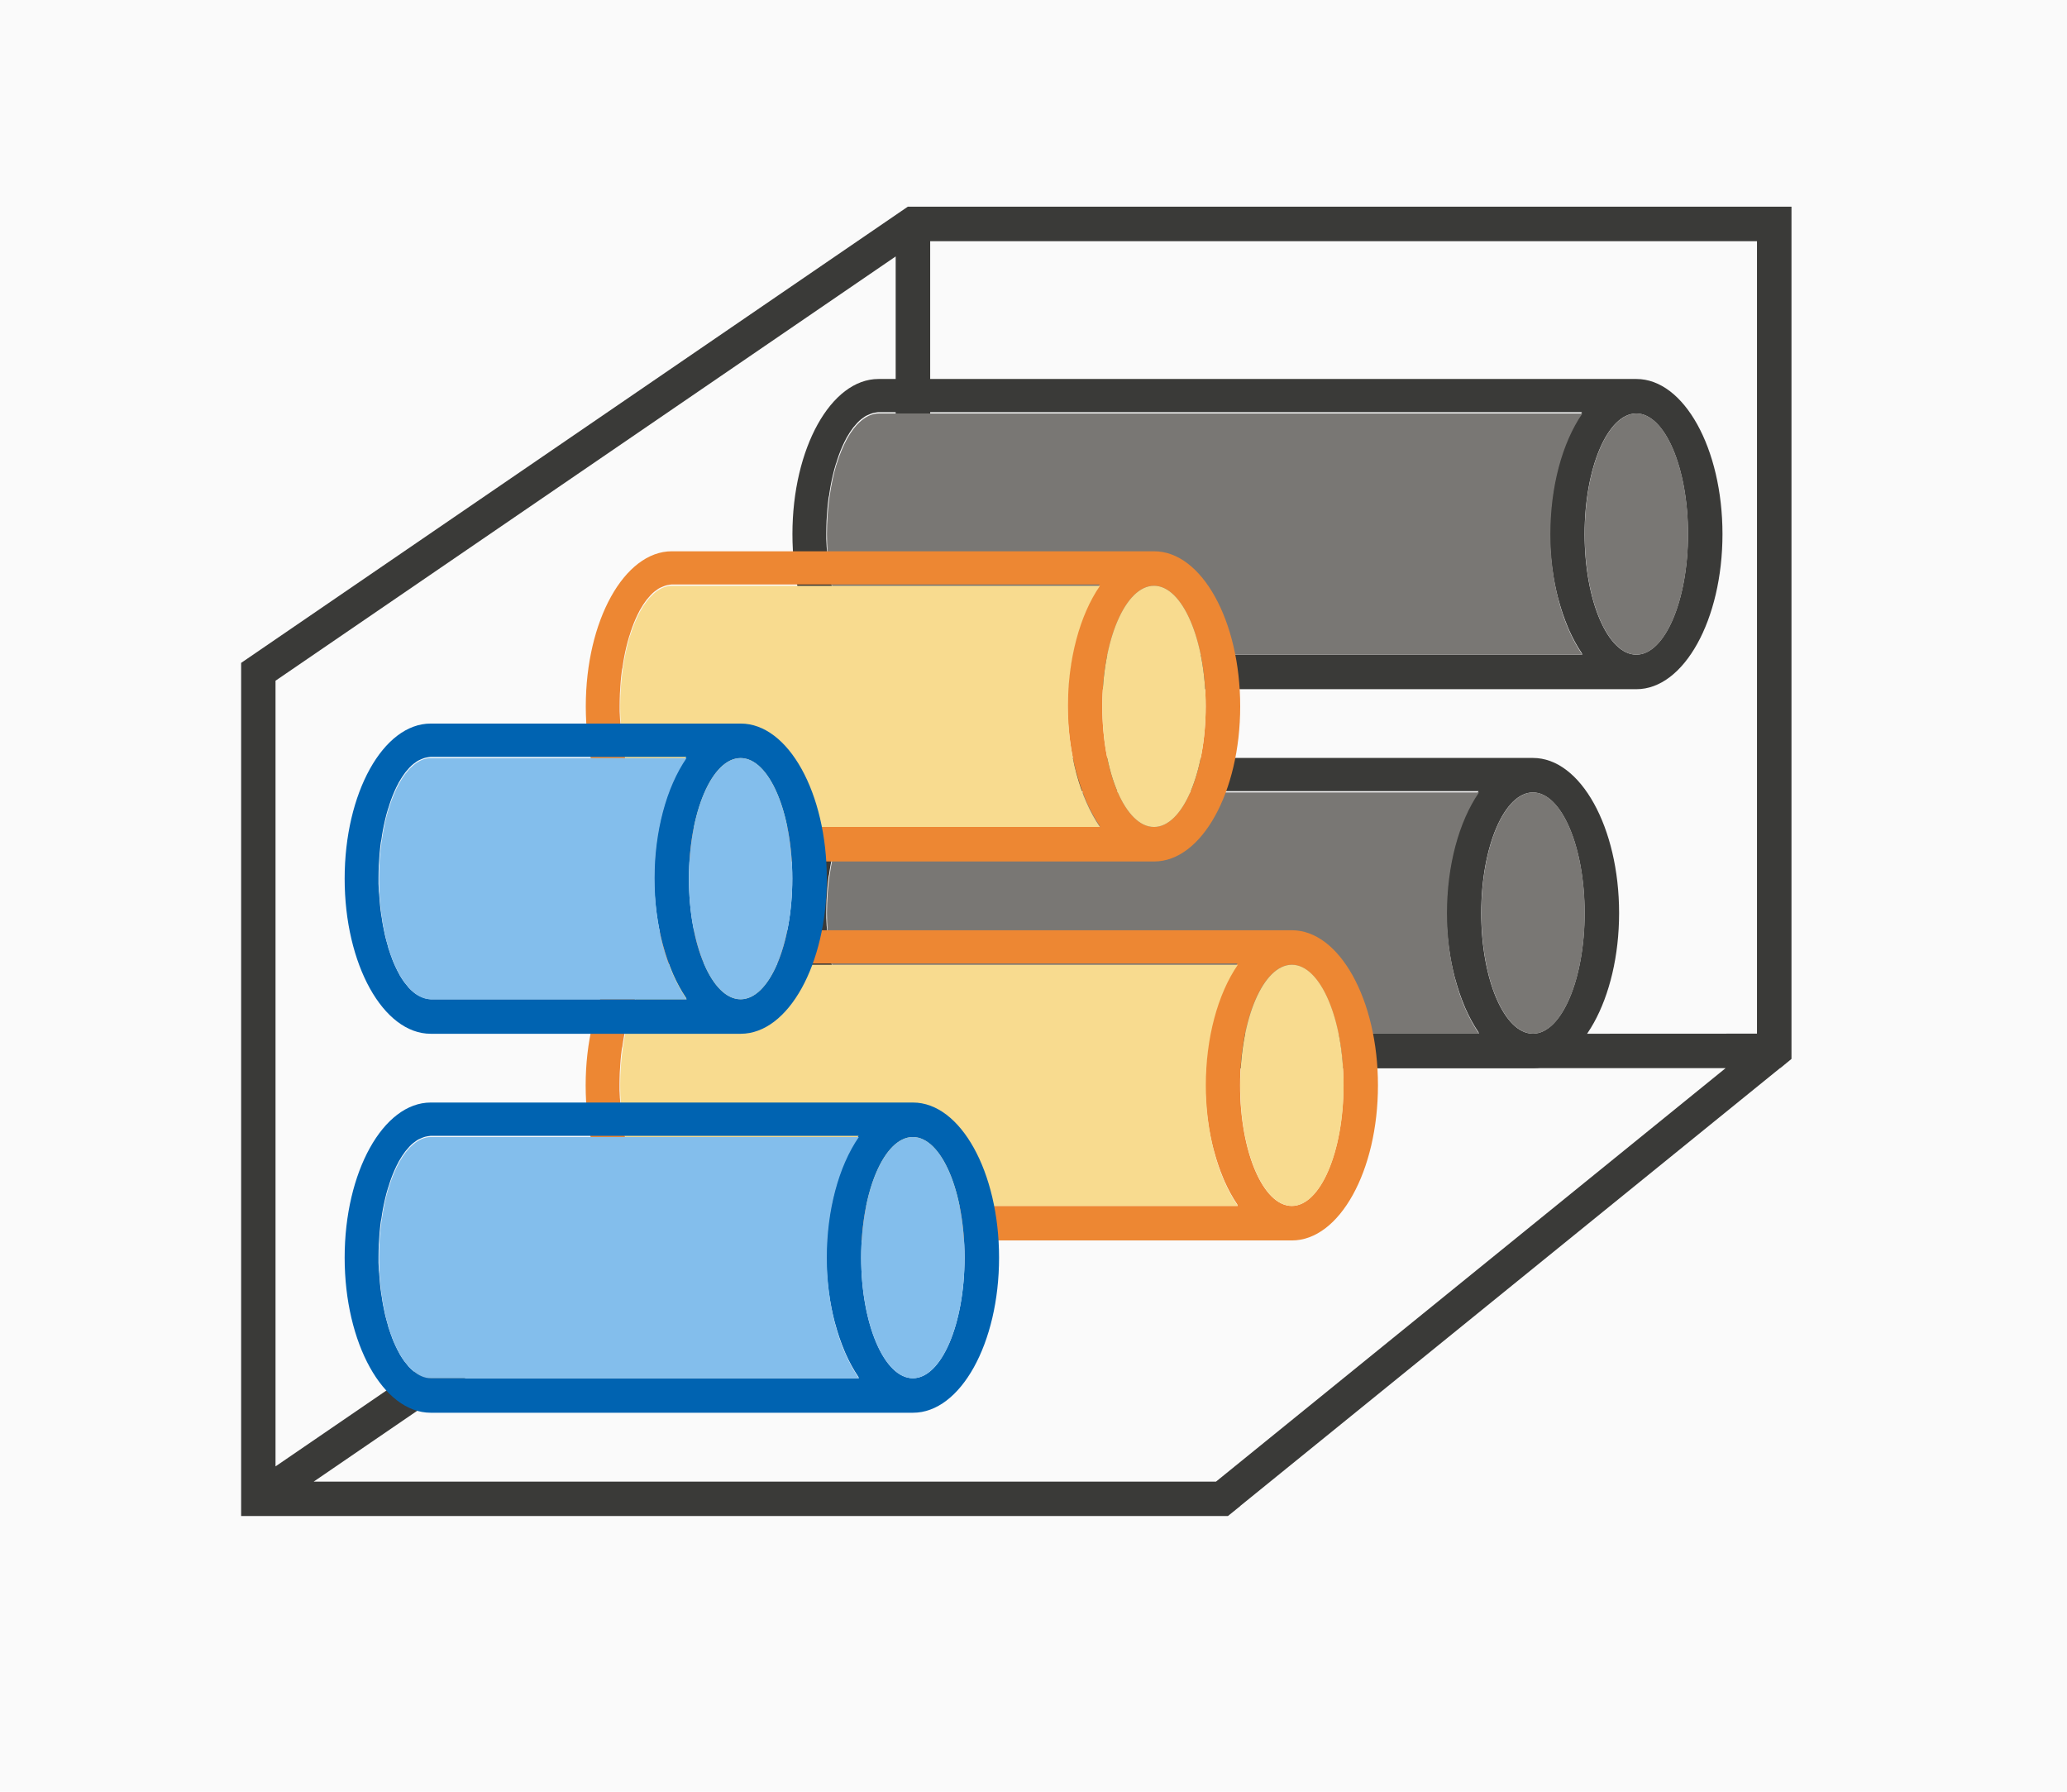
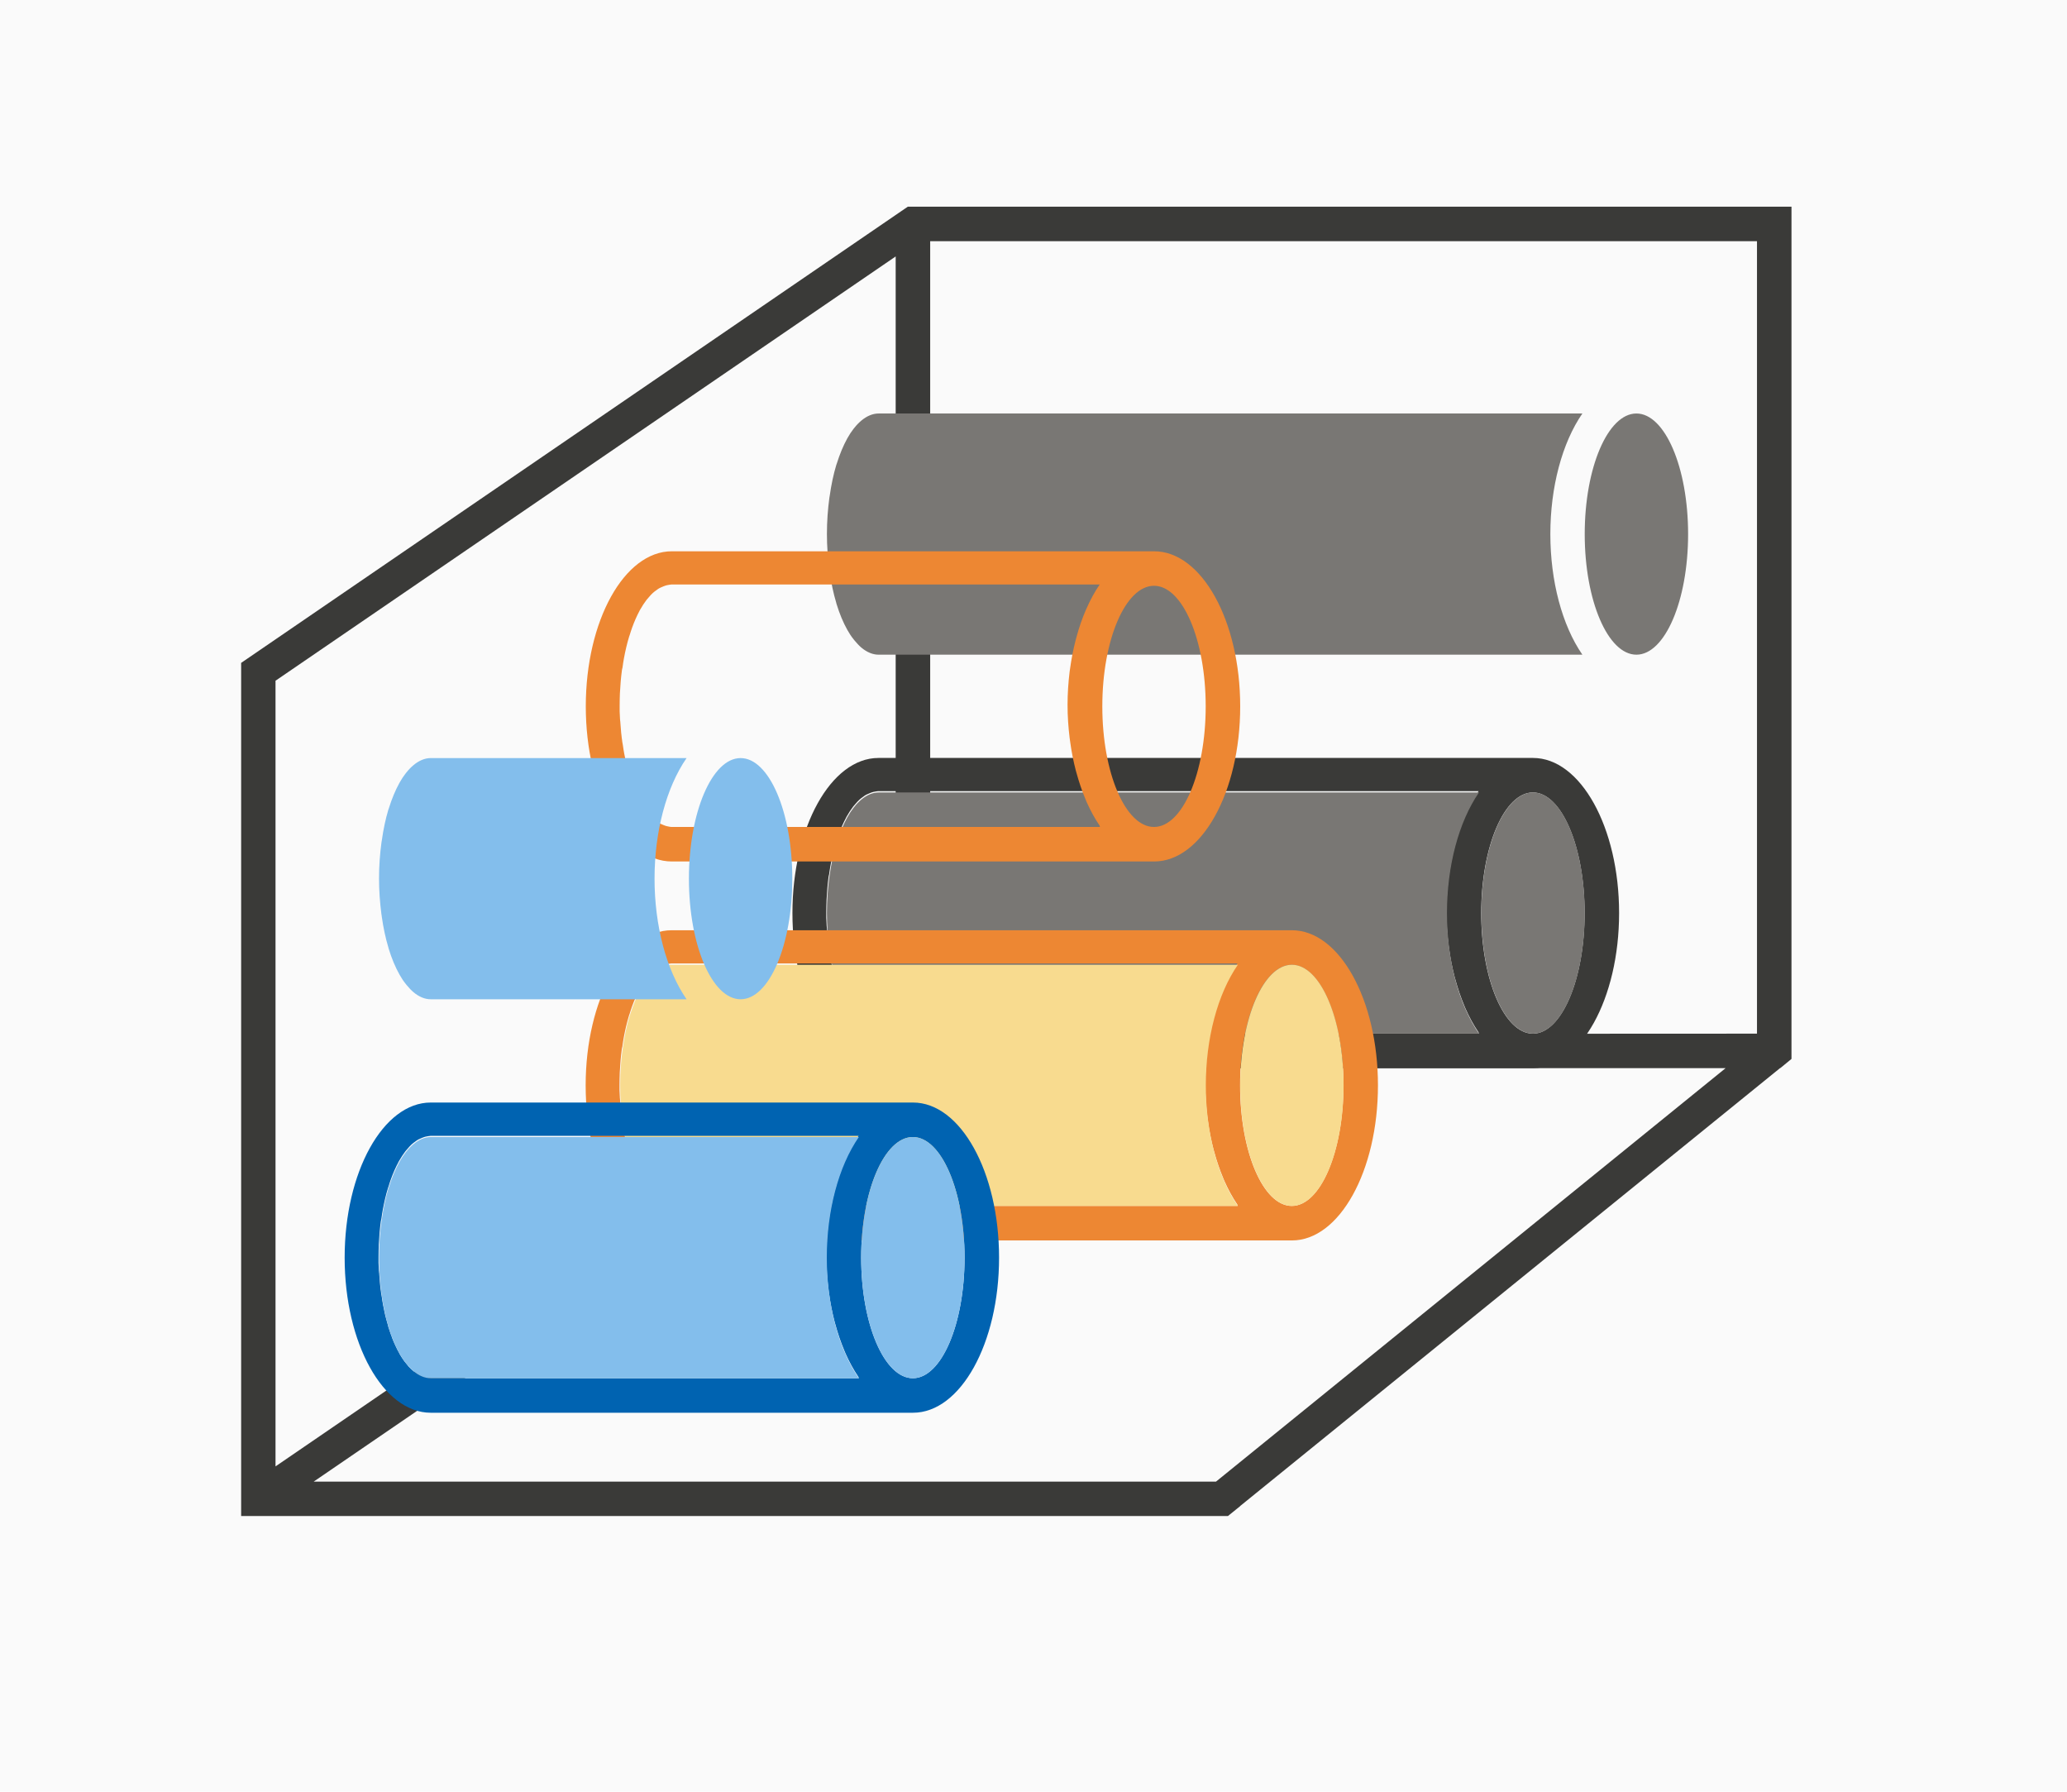
<svg xmlns="http://www.w3.org/2000/svg" height="52" viewBox="0 0 15.875 13.758" width="60">
  <path d="m0 0h15.875v13.758h-15.875z" fill="#fafafa" stroke-width=".265" />
  <path d="m6.972 1.587-5.12 3.503v.201 6.149.201h7.408.171l.094-.076v-.001l4.147-3.363h.002l.085-.07v-.194-.006-6.344h-6.615zm.172.265h6.35v6.085l-6.35.003v-.003zm-.265.117v6.032l-4.763 3.259v-6.033zm.171 6.233h6.203l-3.914 3.175h-6.93z" fill="#3a3a38" />
  <path d="m12.435 7.011c0-.658-.296-1.191-.661-1.191l-5.027 0c-.365 0-.661.533-.661 1.191 0 .658.296 1.191.661 1.191l5.027-0c.365-0.0.661-.533.661-1.191zm-.265 0c0 .511-.178.926-.397.926s-.397-.415-.397-.926c0-.511.178-.926.397-.926s.397.415.397.926zm-.812.926-4.197 0h-.415c-.009-0-.018-.002-.027-.004-.007-.001-.014-.003-.021-.005-.005-.002-.011-.004-.016-.006-.008-.003-.015-.006-.023-.01-.006-.003-.012-.007-.019-.011-.009-.006-.018-.012-.026-.019-.012-.01-.025-.022-.037-.035-.005-.006-.01-.012-.015-.019-.003-.003-.006-.007-.008-.01-.004-.004-.007-.008-.011-.013-0-.001-.001-.001-.001-.002-.001-.001-.001-.002-.002-.003-.011-.015-.021-.031-.031-.048l-.001-.001c-0-.001-.001-.001-.001-.002-.001-.002-.001-.003-.002-.005-.009-.016-.018-.033-.026-.051l-.001-.002c-.001-.001-.001-.003-.002-.004-.008-.018-.017-.037-.024-.056-.001-.002-.001-.003-.002-.005-.001-.002-.001-.004-.002-.007-.008-.02-.015-.041-.022-.063-0-.001-.001-.002-.001-.003-.001-.002-.001-.003-.002-.005-0-.001-.001-.002-.001-.004-0-.001-.001-.002-.001-.003-0-.002-.001-.003-.001-.005-0-0.0 0-0 0-.001-.005-.017-.01-.035-.015-.053-.001-.003-.001-.005-.002-.008-.001-.005-.002-.01-.004-.016-.004-.017-.008-.034-.011-.051-.002-.011-.005-.022-.007-.034-.004-.021-.007-.042-.01-.063-0-.002-.001-.003-.001-.005-0-.002-0-.004-.001-.007l-.001-.004c-.001-.006-.002-.012-.003-.019-0-.001 0-.002 0-.003-.002-.013-.004-.026-.005-.039-.002-.014-.003-.027-.004-.041-.002-.021-.003-.042-.005-.063-0-.002-0-.004-.001-.006-0-.004-0-.008-.001-.012-.001-.021-.002-.041-.003-.062-0-.015-0-.03-0-.045 0-.031.001-.062.002-.093.003-.062.008-.122.016-.181 0-.002 0-.003.001-.005.001-.003.001-.005.002-.008l.001-.004c.003-.024.007-.048.011-.071.011-.059.024-.115.04-.167 0-.001 0-.002.001-.003.001-.003.002-.006.003-.008.006-.02.012-.039.019-.058.017-.047.036-.09.057-.129v-.001c.002-.003.004-.007.006-.01.014-.025.03-.049.045-.069.001-.001.002-.003.003-.004.001-.002.003-.004.005-.006.018-.022.036-.042.055-.057.009-.007.017-.013.026-.019.006-.004.012-.008.019-.011.008-.004.015-.007.023-.01.005-.002.011-.004.016-.006.007-.002.014-.004.021-.005.009-.002.018-.003.027-.004h.415l4.196-0c-.038.055-.072.118-.102.186-.002.004-.003.008-.005.011-.027.063-.051.131-.07.202-.003.01-.005.019-.008.029-.018.071-.033.145-.043.221-.001.007-.002.013-.003.02-.01.083-.016.169-.016.256 0.0.086.006.171.016.253.001.01.003.019.004.029.01.076.025.15.043.22.002.007.004.014.006.021.019.07.042.137.068.199.003.008.007.016.01.024.029.065.062.126.099.18z" fill="#3a3a38" />
  <path d="m12.171 7.011c0-.511-.178-.926-.397-.926-.219 0-.397.415-.397.926s.178.926.397.926c.219 0 .397-.415.397-.926zm-.812.926c-.156-.226-.246-.566-.246-.926 0-.36.09-.7.246-.926l-4.196 0h-.415c-.045 0-.09.019-.132.054-.019.016-.038.035-.055.057-.001.002-.003.004-.005.006-.017.022-.033.046-.048.073-.031.056-.059.123-.082.197-.001.003-.002.005-.003.008-.022.073-.039.154-.051.24-.001.004-.001.008-.002.011-.012.089-.019.182-.019.279 0.0.094.007.184.018.271.001.006.002.012.003.019 0.0.001-0.0.001 0 .002.012.085.029.165.051.238 0.0.002.001.003.001.005 0.0.001.001.002.001.003.023.075.051.142.083.199.015.027.031.051.048.072.003.004.005.007.008.01.017.02.034.039.052.054.042.035.087.054.132.054h.415z" fill="#797774" />
  <path d="m10.583 8.334c0-.658-.296-1.191-.661-1.191l-4.763 0c-.365 0-.661.533-.661 1.191 0 .658.296 1.191.661 1.191l4.763-0c.365-0.0.661-.533.661-1.191zm-.265 0c0 .511-.178.926-.397.926-.219 0-.397-.415-.397-.926s.178-.926.397-.926c.219 0 .397.415.397.926zm-.812.926-3.933 0h-.415c-.009-0-.018-.002-.027-.004-.007-.001-.014-.003-.021-.005-.005-.002-.011-.004-.016-.006-.008-.003-.015-.006-.023-.01-.006-.003-.012-.007-.019-.011-.009-.006-.018-.012-.026-.019-.012-.01-.025-.022-.037-.035-.005-.006-.01-.012-.015-.019-.003-.003-.006-.007-.008-.01-.004-.004-.007-.008-.011-.013-0-.001-.001-.001-.001-.002-.001-.001-.001-.002-.002-.003-.011-.015-.021-.031-.031-.048l-.001-.001c-0-.001-.001-.001-.001-.002-.001-.002-.001-.003-.002-.005-.009-.016-.018-.033-.026-.051l-.001-.002c-.001-.001-.001-.003-.002-.004-.008-.018-.017-.037-.024-.056-.001-.002-.001-.003-.002-.005-.001-.002-.001-.004-.002-.007-.008-.02-.015-.041-.022-.063-0-.001-.001-.002-.001-.003-.001-.002-.001-.003-.002-.005-0-.001-.001-.002-.001-.004-0-.001-.001-.002-.001-.003-0-.002-.001-.003-.001-.005-0-0.0 0-0 0-.001-.005-.017-.01-.035-.015-.053-.001-.003-.001-.005-.002-.008-.001-.005-.002-.01-.004-.016-.004-.017-.008-.034-.011-.051-.002-.011-.005-.022-.007-.034-.004-.021-.007-.042-.01-.063-0-.002-.001-.003-.001-.005-0-.002-0-.004-.001-.007l-.001-.004c-.001-.006-.002-.012-.003-.019-0-.001 0-.002 0-.003-.002-.013-.004-.026-.005-.039-.002-.014-.003-.027-.004-.041-.002-.021-.003-.042-.005-.063-0-.002-0-.004-.001-.006-0-.004-0-.008-.001-.012-.001-.021-.002-.041-.003-.062-0-.015-0-.03-0-.045 0-.031.001-.062.002-.093.003-.062.008-.122.016-.181 0-.002 0-.003.001-.005.001-.003.001-.005.002-.008l.001-.004c.003-.024.007-.048.011-.071.011-.059.024-.115.04-.167 0-.001 0-.002.001-.003.001-.003.002-.006.003-.008.006-.02.012-.039.019-.058.017-.047.036-.09.057-.129v-.001c.002-.003.004-.007.006-.01.014-.025.03-.049.045-.069.001-.001.002-.003.003-.004.001-.002.003-.004.005-.006.018-.022.036-.042.055-.057.009-.007.017-.013.026-.019.006-.004.012-.008.019-.011.008-.004.015-.007.023-.01.005-.002.011-.004.016-.006.007-.002.014-.004.021-.005.009-.002.018-.003.027-.004h.415l3.932-0c-.038.055-.072.118-.102.186-.002.004-.003.008-.005.011-.027.063-.051.131-.07.202-.003.01-.005.019-.008.029-.018.071-.033.145-.043.221-.001.007-.002.013-.003.02-.01.083-.016.169-.016.256 0.0.086.006.171.016.253.001.01.003.019.004.029.01.076.025.15.043.22.002.007.004.014.006.021.019.07.042.137.068.199.003.008.007.016.01.024.029.065.062.126.099.18z" fill="#ed8733" />
  <path d="m10.319 8.334c0-.511-.178-.926-.397-.926s-.397.415-.397.926.178.926.397.926.397-.415.397-.926zm-.812.926c-.156-.226-.246-.566-.246-.926 0-.36.09-.7.246-.926l-3.932 0h-.415c-.045 0-.09.019-.132.054-.019.016-.038.035-.055.057-.001.002-.003.004-.005.006-.017.022-.033.046-.048.073-.031.056-.059.123-.082.197-.001.003-.002.005-.003.008-.022.073-.039.154-.051.24-.001.004-.001.008-.002.011-.012.089-.019.182-.019.279 0.0.094.007.184.018.271.001.006.002.012.003.019 0.0.001-0.0.001 0 .002.012.085.029.165.051.238 0.0.002.001.003.001.005 0.0.001.001.002.001.003.023.075.051.142.083.199.015.027.031.051.048.072.003.004.005.007.008.01.017.02.034.039.052.054.042.035.087.054.132.054h.415z" fill="#f8db8f" />
  <path d="m7.673 9.657c0-.658-.296-1.191-.661-1.191l-3.704 0c-.365 0-.661.533-.661 1.191 0 .658.296 1.191.661 1.191l3.704-0c.365 0 .661-.533.661-1.191zm-.265 0c0 .511-.178.926-.397.926-.219 0-.397-.415-.397-.926 0-.511.178-.926.397-.926.219 0 .397.415.397.926zm-.812.926-2.874 0h-.415c-.009-0-.018-.002-.027-.004-.007-.001-.014-.003-.021-.005-.005-.002-.011-.004-.016-.006-.008-.003-.015-.006-.023-.01-.006-.003-.012-.007-.019-.011-.009-.006-.018-.012-.026-.019-.012-.01-.025-.022-.037-.035-.005-.006-.01-.012-.015-.019-.003-.003-.006-.007-.008-.01-.004-.004-.007-.009-.011-.013-0-.001-.001-.001-.001-.002-.001-.001-.001-.002-.002-.003-.011-.015-.021-.031-.031-.048l-.001-.001c-0-.001-.001-.001-.001-.002-.001-.002-.001-.003-.002-.005-.009-.016-.018-.033-.026-.051l-.001-.002c-.001-.001-.001-.003-.002-.004-.008-.018-.017-.037-.024-.056-.001-.002-.001-.003-.002-.005-.001-.002-.001-.004-.002-.007-.008-.02-.015-.041-.022-.063-0-.001-.001-.002-.001-.003-.001-.002-.001-.003-.002-.005-0-.001-.001-.002-.001-.004-0-.001-.001-.002-.001-.003-0-.002-.001-.003-.001-.005-0-0.0 0-0 0-.001-.005-.017-.01-.035-.015-.053-.001-.003-.001-.005-.002-.008-.001-.005-.002-.01-.004-.015-.004-.017-.008-.034-.011-.051-.002-.011-.005-.022-.007-.034-.004-.021-.007-.042-.01-.063-0-.002-.001-.003-.001-.005-0-.002-0-.004-.001-.007l-.001-.004c-.001-.006-.002-.012-.003-.019-0-.001 0-.002 0-.003-.002-.013-.004-.026-.005-.039-.002-.014-.003-.027-.004-.041-.002-.021-.003-.042-.005-.063-0-.002-0-.004-.001-.006-0-.004-0-.008-.001-.012-.001-.021-.002-.041-.003-.062-0-.015-0-.03-0-.045 0-.031.001-.062.002-.093.003-.062.008-.122.016-.181 0-.002 0-.003.001-.005.001-.003.001-.005.002-.008l.001-.004c.003-.024.007-.048.011-.071.011-.059.024-.115.04-.167 0-.001 0-.002.001-.003.001-.003.002-.006.003-.008.006-.02.012-.039.019-.058.017-.047.036-.09.057-.129v-.001c.002-.003.004-.007.006-.01.014-.025.03-.049.045-.069.001-.001.002-.003.003-.004.001-.002.003-.004.005-.006.018-.022.036-.042.055-.057.009-.007.017-.013.026-.019.006-.004.012-.008.019-.011.008-.004.015-.007.023-.01.005-.002.011-.004.016-.006.007-.002.014-.004.021-.005.009-.002.018-.003.027-.004h.415l2.873-0c-.038.055-.072.118-.102.186-.002.004-.003.008-.005.011-.027.063-.051.131-.07.202-.003.01-.005.019-.008.029-.018.071-.033.145-.043.221-.001.007-.002.013-.003.02-.01.083-.016.169-.016.256 0.0.086.006.171.016.253.001.01.003.019.004.029.01.076.025.15.043.22.002.007.004.014.006.021.019.07.042.137.068.199.003.008.007.016.01.024.029.065.062.126.099.18z" fill="#0063b1" />
  <path d="m7.408 9.657c0-.511-.178-.926-.397-.926-.219 0-.397.415-.397.926 0 .511.178.926.397.926.219 0 .397-.415.397-.926zm-.812.926c-.156-.226-.246-.566-.246-.926 0-.36.09-.7.246-.926l-2.873 0h-.415c-.045 0-.09.019-.132.054-.019.016-.038.035-.055.057-.001.002-.003.004-.005.006-.017.022-.033.046-.048.073-.031.056-.059.123-.082.197-.001.003-.002.005-.003.008-.022.073-.039.154-.051.24-.001.004-.001.008-.002.011-.012.089-.019.182-.019.279 0.0.094.007.184.018.271.001.006.002.012.003.019 0.0.001-0.0.001 0 .002.012.085.029.165.051.238 0.0.002.001.003.001.005 0.0.001.001.002.001.003.023.075.051.142.083.199.015.027.031.051.048.072.003.004.005.007.008.01.017.02.034.039.052.054.042.035.087.054.132.054h.415z" fill="#83beec" />
-   <path d="m13.229 4.101c0-.658-.296-1.191-.661-1.191l-5.821 0c-.365 0-.661.533-.661 1.191 0 .658.296 1.191.661 1.191l5.821-0c.365-0.0.661-.533.661-1.191zm-.265 0c0 .511-.178.926-.397.926s-.397-.415-.397-.926c0-.511.178-.926.397-.926s.397.415.397.926zm-.812.926-4.991 0h-.415c-.009-0-.018-.002-.027-.004-.007-.001-.014-.003-.021-.005-.005-.002-.011-.004-.016-.006-.008-.003-.015-.006-.023-.01-.006-.003-.012-.007-.019-.011-.009-.006-.018-.012-.026-.019-.012-.01-.025-.022-.037-.035-.005-.006-.01-.012-.015-.019-.003-.003-.006-.007-.008-.01-.004-.004-.007-.008-.011-.013-0-.001-.001-.001-.001-.002-.001-.001-.001-.002-.002-.003-.011-.015-.021-.031-.031-.048l-.001-.001c-0-.001-.001-.001-.001-.002-.001-.002-.001-.003-.002-.005-.009-.016-.018-.033-.026-.051l-.001-.002c-.001-.001-.001-.003-.002-.004-.008-.018-.017-.037-.024-.056-.001-.002-.001-.003-.002-.005-.001-.002-.001-.004-.002-.007-.008-.02-.015-.041-.022-.063-0-.001-.001-.002-.001-.003-.001-.002-.001-.003-.002-.005-0-.001-.001-.002-.001-.004-0-.001-.001-.002-.001-.003-0-.002-.001-.003-.001-.005-0-0.0 0-0 0-.001-.005-.017-.01-.035-.015-.053-.001-.003-.001-.005-.002-.008-.001-.005-.002-.01-.004-.016-.004-.017-.008-.034-.011-.051-.002-.011-.005-.022-.007-.034-.004-.021-.007-.042-.01-.063-0-.002-.001-.003-.001-.005-0-.002-0-.004-.001-.007l-.001-.004c-.001-.006-.002-.012-.003-.019-0-.001 0-.002 0-.003-.002-.013-.004-.026-.005-.039-.002-.014-.003-.027-.004-.041-.002-.021-.003-.042-.005-.063-0-.002-0-.004-.001-.006-0-.004-0-.008-.001-.012-.001-.021-.002-.041-.003-.062-0-.015-0-.03-0-.045 0-.031.001-.062.002-.093.003-.062.008-.122.016-.181 0-.002 0-.003.001-.005.001-.003.001-.005.002-.008l.001-.004c.003-.024.007-.048.011-.071.011-.059.024-.115.04-.167 0-.001 0-.002.001-.003.001-.003.002-.006.003-.008.006-.02.012-.039.019-.058.017-.047.036-.09.057-.129v-.001c.002-.003.004-.007.006-.01.014-.025.03-.049.045-.069.001-.001.002-.003.003-.004.001-.002.003-.004.005-.006.018-.022.036-.042.055-.057.009-.007.017-.013.026-.019.006-.004.012-.008.019-.011.008-.004.015-.007.023-.01.005-.002.011-.004.016-.006.007-.002.014-.004.021-.005.009-.002.018-.003.027-.004h.415l4.99-0c-.038.055-.072.118-.102.186-.002.004-.003.008-.005.011-.027.063-.051.131-.07.202-.003.01-.005.019-.008.029-.018.071-.033.145-.043.221-.001.007-.002.013-.003.02-.01.083-.016.169-.016.256 0.0.086.006.171.016.253.001.01.003.019.004.029.01.076.025.15.043.22.002.007.004.014.006.021.019.07.042.137.068.199.003.008.007.016.01.024.029.065.062.126.099.18z" fill="#3a3a38" />
  <path d="m12.965 4.101c0-.511-.178-.926-.397-.926-.219 0-.397.415-.397.926s.178.926.397.926c.219 0 .397-.415.397-.926zm-.812.926c-.156-.226-.246-.566-.246-.926 0-.36.09-.7.246-.926l-4.99 0h-.415c-.045 0-.09.019-.132.054-.019.016-.038.035-.055.057-.001.002-.003.004-.005.006-.017.022-.033.046-.048.073-.031.056-.059.123-.082.197-.001.003-.002.005-.003.008-.022.073-.039.154-.051.24-.001.004-.001.008-.002.011-.012.089-.019.182-.019.279 0.0.094.007.184.018.271.001.006.002.012.003.019 0.0.001-0.0.001 0 .002.012.085.029.165.051.238 0.0.002.001.003.001.005 0.0.001.001.002.001.003.023.075.051.142.083.199.015.027.031.051.048.072.003.004.005.007.008.01.017.02.034.039.052.054.042.035.087.054.132.054h.415z" fill="#797774" />
  <path d="m9.525 5.424c0-.658-.296-1.191-.661-1.191l-3.704 0c-.365 0-.661.533-.661 1.191 0 .658.296 1.191.661 1.191l3.704-0c.365-0.0.661-.533.661-1.191zm-.265 0c0 .511-.178.926-.397.926-.219 0-.397-.415-.397-.926s.178-.926.397-.926c.219 0 .397.415.397.926zm-.812.926-2.874 0h-.415c-.009-0-.018-.002-.027-.004-.007-.001-.014-.003-.021-.005-.005-.002-.011-.004-.016-.006-.008-.003-.015-.006-.023-.01-.006-.003-.012-.007-.019-.011-.009-.006-.018-.012-.026-.019-.012-.01-.025-.022-.037-.035-.005-.006-.01-.012-.015-.019-.003-.003-.006-.007-.008-.01-.004-.004-.007-.008-.011-.013-0-.001-.001-.001-.001-.002-.001-.001-.001-.002-.002-.003-.011-.015-.021-.031-.031-.048l-.001-.001c-0-.001-.001-.001-.001-.002-.001-.002-.001-.003-.002-.005-.009-.016-.018-.033-.026-.051l-.001-.002c-.001-.001-.001-.003-.002-.004-.008-.018-.017-.037-.024-.056-.001-.002-.001-.003-.002-.005-.001-.002-.001-.004-.002-.007-.008-.02-.015-.041-.022-.063-0-.001-.001-.002-.001-.003-.001-.002-.001-.003-.002-.005-0-.001-.001-.002-.001-.004-0-.001-.001-.002-.001-.003-0-.002-.001-.003-.001-.005-0-0.0 0-0 0-.001-.005-.017-.01-.035-.015-.053-.001-.003-.001-.005-.002-.008-.001-.005-.002-.01-.004-.016-.004-.017-.008-.034-.011-.051-.002-.011-.005-.022-.007-.034-.004-.021-.007-.042-.01-.063-0-.002-.001-.003-.001-.005-0-.002-0-.004-.001-.007l-.001-.004c-.001-.006-.002-.012-.003-.019-0-.001 0-.002 0-.003-.002-.013-.004-.026-.005-.039-.002-.014-.003-.027-.004-.041-.002-.021-.003-.042-.005-.063-0-.002-0-.004-.001-.006-0-.004-0-.008-.001-.012-.001-.021-.002-.041-.003-.062-0-.015-0-.03-0-.045 0-.031.001-.062.002-.093.003-.062.008-.122.016-.181 0-.002 0-.003.001-.005.001-.003.001-.005.002-.008l.001-.004c.003-.024.007-.048.011-.071.011-.059.024-.115.04-.167 0-.001 0-.002.001-.003.001-.003.002-.006.003-.008.006-.02.012-.039.019-.058.017-.047.036-.09.057-.129v-.001c.002-.003.004-.007.006-.01.014-.025.03-.049.045-.069.001-.001.002-.003.003-.004.001-.002.003-.004.005-.006.018-.022.036-.042.055-.057.009-.007.017-.013.026-.019.006-.004.012-.008.019-.011.008-.004.015-.007.023-.01.005-.002.011-.004.016-.006.007-.002.014-.004.021-.005.009-.002.018-.003.027-.004h.415l2.873-0c-.038.055-.072.118-.102.186-.002.004-.003.008-.005.011-.027.063-.051.131-.07.202-.003.01-.005.019-.008.029-.018.071-.033.145-.043.221-.001.007-.002.013-.003.02-.01.083-.016.169-.016.256 0.0.086.006.171.016.253.001.01.003.019.004.029.01.076.025.15.043.22.002.007.004.014.006.021.019.07.042.137.068.199.003.008.007.016.01.024.029.065.062.126.099.18z" fill="#ed8733" />
-   <path d="m9.26 5.424c0-.511-.178-.926-.397-.926-.219 0-.397.415-.397.926 0 .511.178.926.397.926.219 0 .397-.415.397-.926zm-.812.926c-.156-.226-.246-.566-.246-.926 0-.36.09-.7.246-.926l-2.873 0h-.415c-.045 0-.09.019-.132.054-.019.016-.038.035-.055.057-.001.002-.003.004-.005.006-.017.022-.033.046-.048.073-.031.056-.059.123-.082.197-.001.003-.002.005-.003.008-.022.073-.039.154-.051.24-.001.004-.001.008-.002.011-.012.089-.019.182-.019.279 0.0.094.007.184.018.271.001.006.002.012.003.019 0.0.001-0.0.001 0 .002.012.085.029.165.051.238 0.0.002.001.003.001.005 0.0.001.001.002.001.003.023.075.051.142.083.199.015.027.031.051.048.072.003.004.005.007.008.01.017.02.034.039.052.054.042.035.087.054.132.054h.415z" fill="#f8db8f" />
-   <path d="m6.35 6.747c0-.658-.296-1.191-.661-1.191l-2.381 0c-.365 0-.661.533-.661 1.191 0 .658.296 1.191.661 1.191l2.381-0c.365-0.0.661-.533.661-1.191zm-.265 0c0 .511-.178.926-.397.926-.219 0-.397-.415-.397-.926 0-.511.178-.926.397-.926.219 0 .397.415.397.926zm-.812.926-1.551 0h-.415c-.009-0-.018-.002-.027-.004-.007-.001-.014-.003-.021-.005-.005-.002-.011-.004-.016-.006-.008-.003-.015-.006-.023-.01-.006-.003-.012-.007-.019-.011-.009-.006-.018-.012-.026-.019-.012-.01-.025-.022-.037-.035-.005-.006-.01-.012-.015-.019-.003-.003-.006-.007-.008-.01-.004-.004-.007-.009-.011-.013-0-.001-.001-.001-.001-.002-.001-.001-.001-.002-.002-.003-.011-.015-.021-.031-.031-.048l-.001-.001c-0-.001-.001-.001-.001-.002-.001-.002-.001-.003-.002-.005-.009-.016-.018-.033-.026-.051l-.001-.002c-.001-.001-.001-.003-.002-.004-.008-.018-.017-.037-.024-.056-.001-.002-.001-.003-.002-.005-.001-.002-.001-.004-.002-.007-.008-.02-.015-.041-.022-.063-0-.001-.001-.002-.001-.003-.001-.002-.001-.003-.002-.005-0-.001-.001-.002-.001-.004-0-.001-.001-.002-.001-.003-0-.002-.001-.003-.001-.005-0-0.0 0-0 0-.001-.005-.017-.01-.035-.015-.053-.001-.003-.001-.005-.002-.008-.001-.005-.002-.01-.004-.015-.004-.017-.008-.034-.011-.051-.002-.011-.005-.022-.007-.034-.004-.021-.007-.042-.01-.063-0-.002-.001-.003-.001-.005-0-.002-0-.004-.001-.007l-.001-.004c-.001-.006-.002-.012-.003-.019-0-.001 0-.002 0-.003-.002-.013-.004-.026-.005-.039-.002-.014-.003-.027-.004-.041-.002-.021-.003-.042-.005-.063-0-.002-0-.004-.001-.006-0-.004-0-.008-.001-.012-.001-.021-.002-.041-.003-.062-0-.015-0-.03-0-.045 0-.031.001-.062.002-.093.003-.062.008-.122.016-.181 0-.002 0-.003.001-.005.001-.003.001-.005.002-.008l.001-.004c.003-.024.007-.048.011-.071.011-.059.024-.115.04-.167 0-.001 0-.002.001-.003.001-.003.002-.006.003-.008.006-.02.012-.039.019-.058.017-.047.036-.09.057-.129v-.001c.002-.003.004-.007.006-.01.014-.025.03-.049.045-.069.001-.001.002-.003.003-.004.001-.002.003-.004.005-.006.018-.022.036-.042.055-.057.009-.007.017-.013.026-.019.006-.004.012-.008.019-.011.008-.004.015-.007.023-.01.005-.002.011-.004.016-.006.007-.002.014-.004.021-.005.009-.002.018-.003.027-.004h.415l1.55-0c-.038.055-.072.118-.102.186-.002.004-.003.008-.005.011-.027.063-.051.131-.07.202-.003.01-.005.019-.008.029-.018.071-.033.145-.043.221-.001.007-.002.013-.003.02-.01.083-.016.169-.016.256 0.0.086.006.171.016.253.001.01.003.019.004.029.01.076.025.15.043.22.002.007.004.014.006.021.019.07.042.137.068.199.003.008.007.016.01.024.029.065.062.126.099.18z" fill="#0063b1" />
  <path d="m6.085 6.747c0-.511-.178-.926-.397-.926-.219 0-.397.415-.397.926 0 .511.178.926.397.926.219 0 .397-.415.397-.926zm-.812.926c-.156-.226-.246-.566-.246-.926 0-.36.09-.7.246-.926l-1.55 0h-.415c-.045 0-.09.019-.132.054-.019.016-.038.035-.055.057-.001.002-.003.004-.005.006-.017.022-.033.046-.048.073-.031.056-.059.123-.082.197-.001.003-.002.005-.003.008-.022.073-.039.154-.051.24-.001.004-.001.008-.002.011-.012.089-.019.182-.019.279 0.0.094.007.184.018.271.001.006.002.012.003.019 0.0.001-0.0.001 0 .002.012.085.029.165.051.238 0.0.002.001.003.001.005 0.0.001.001.002.001.003.023.075.051.142.083.199.015.027.031.051.048.072.003.004.005.007.008.01.017.02.034.039.052.054.042.035.087.054.132.054h.415z" fill="#83beec" />
</svg>